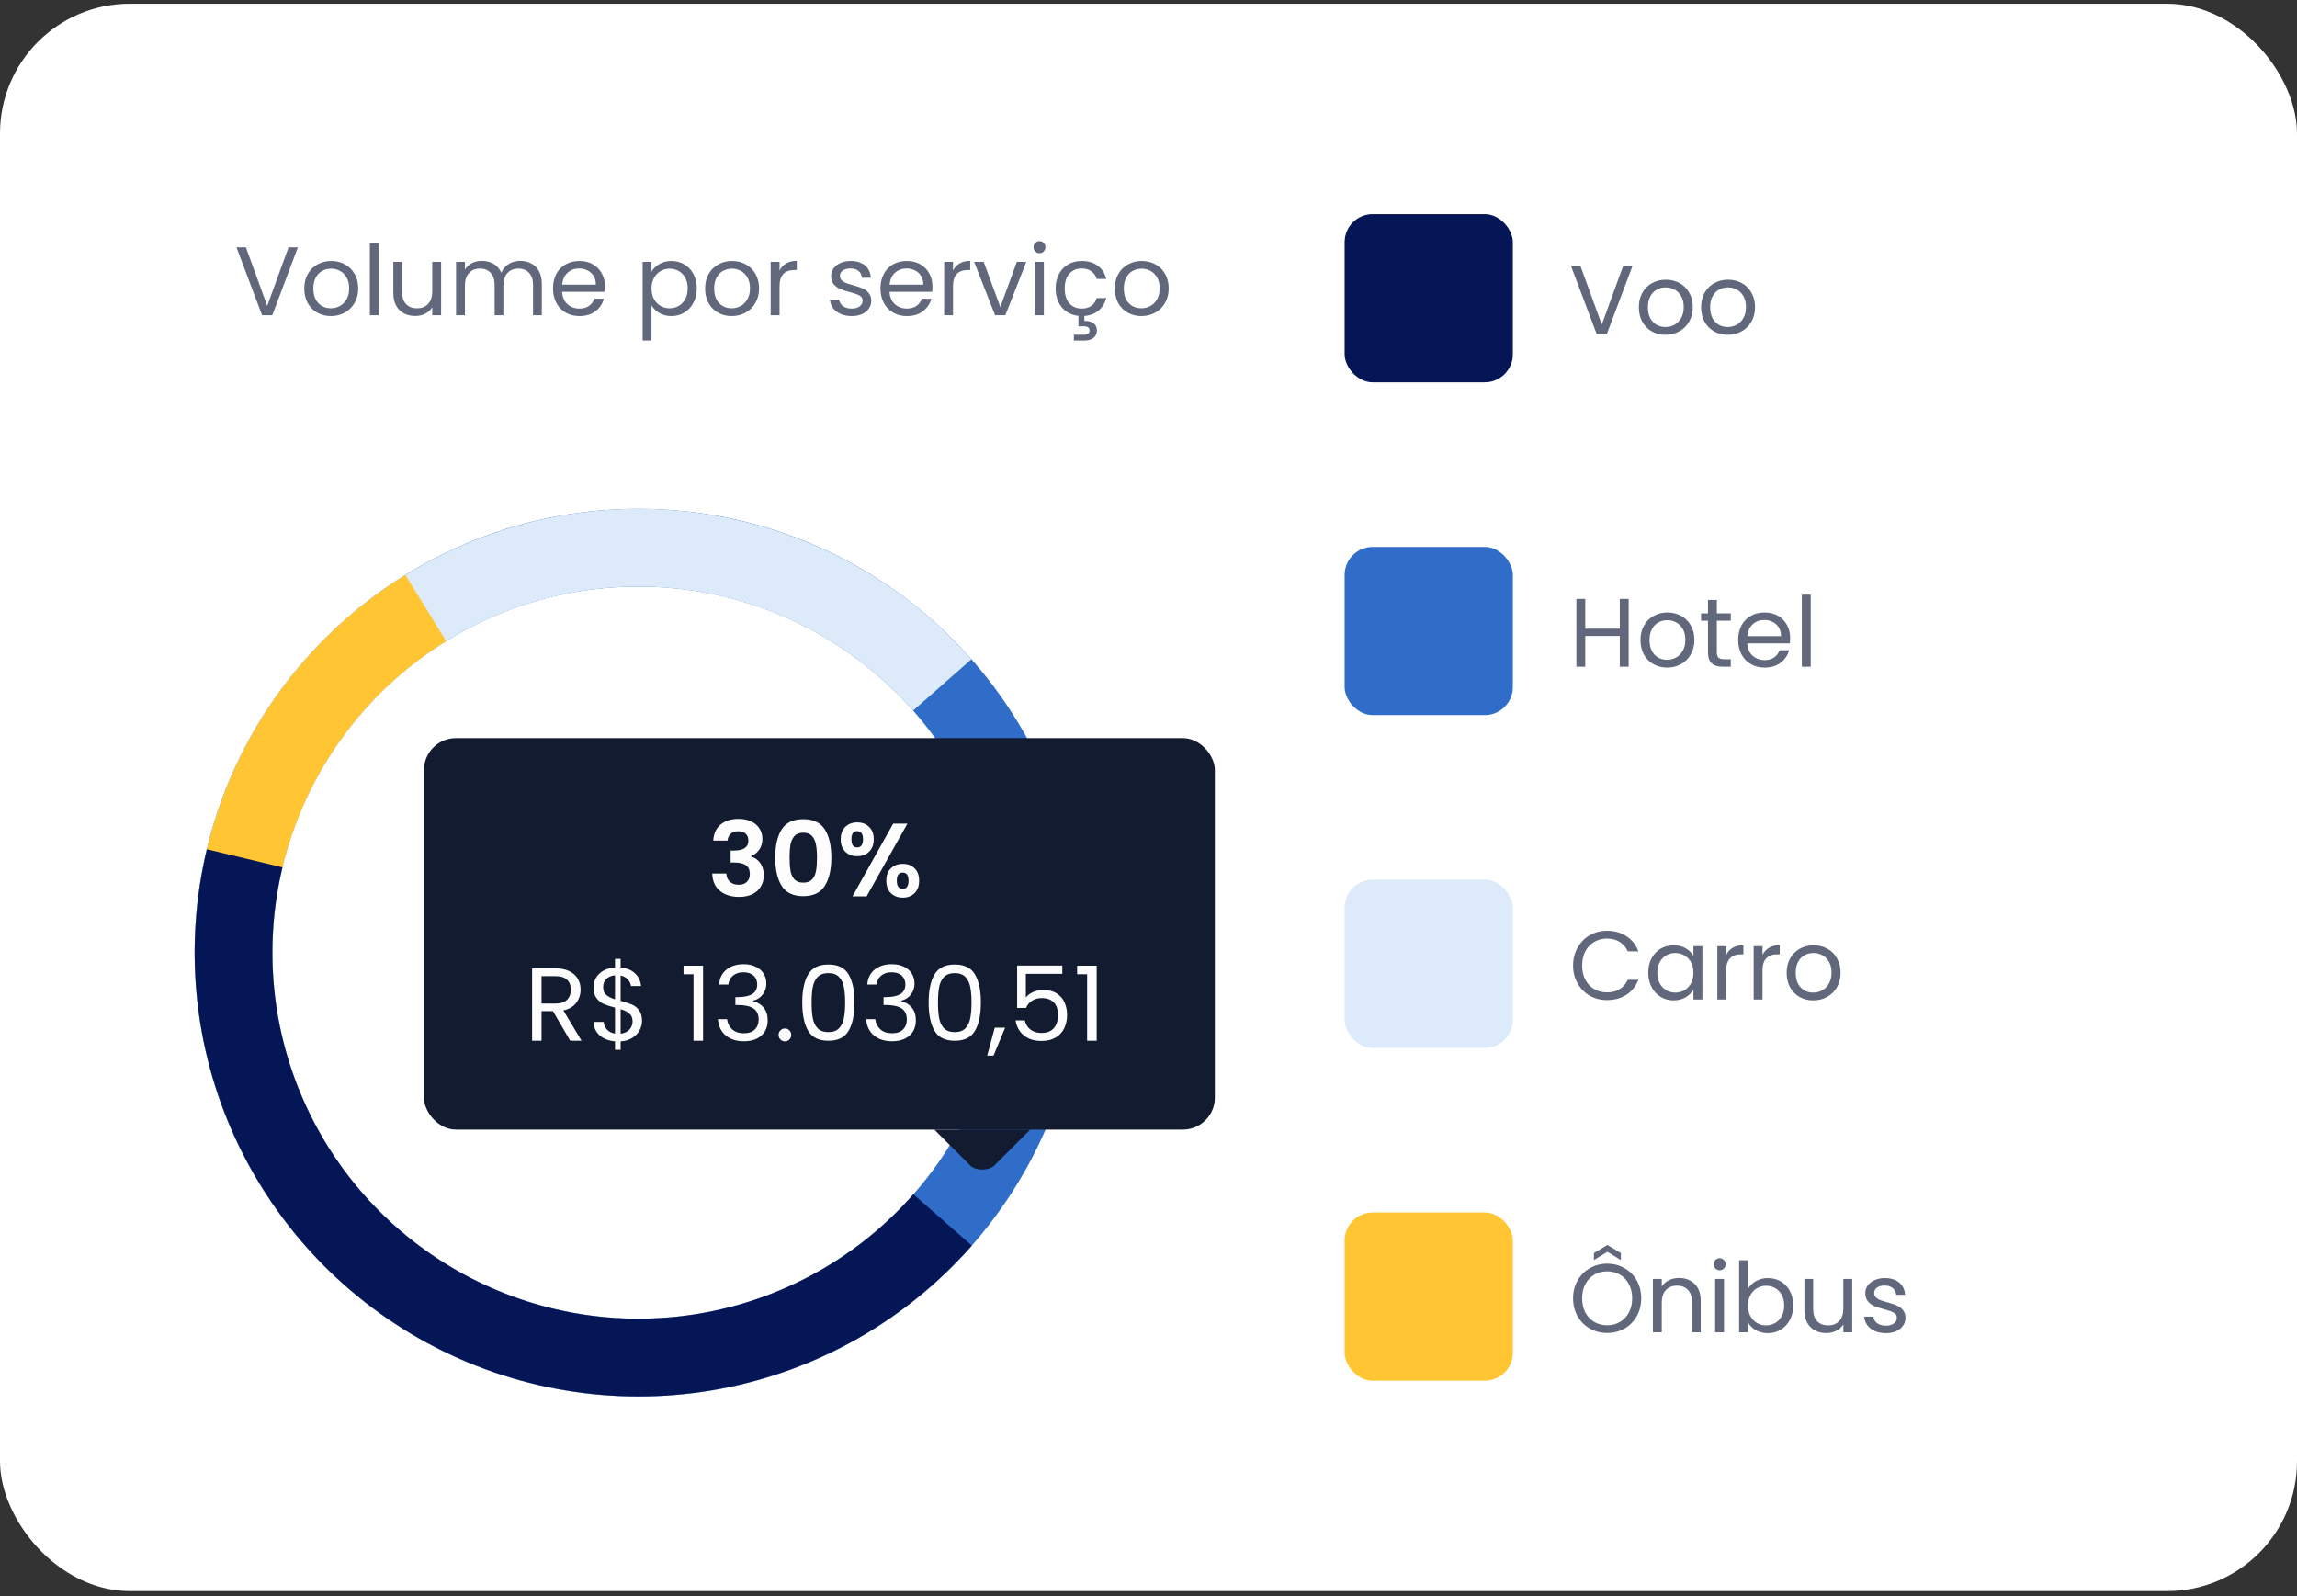
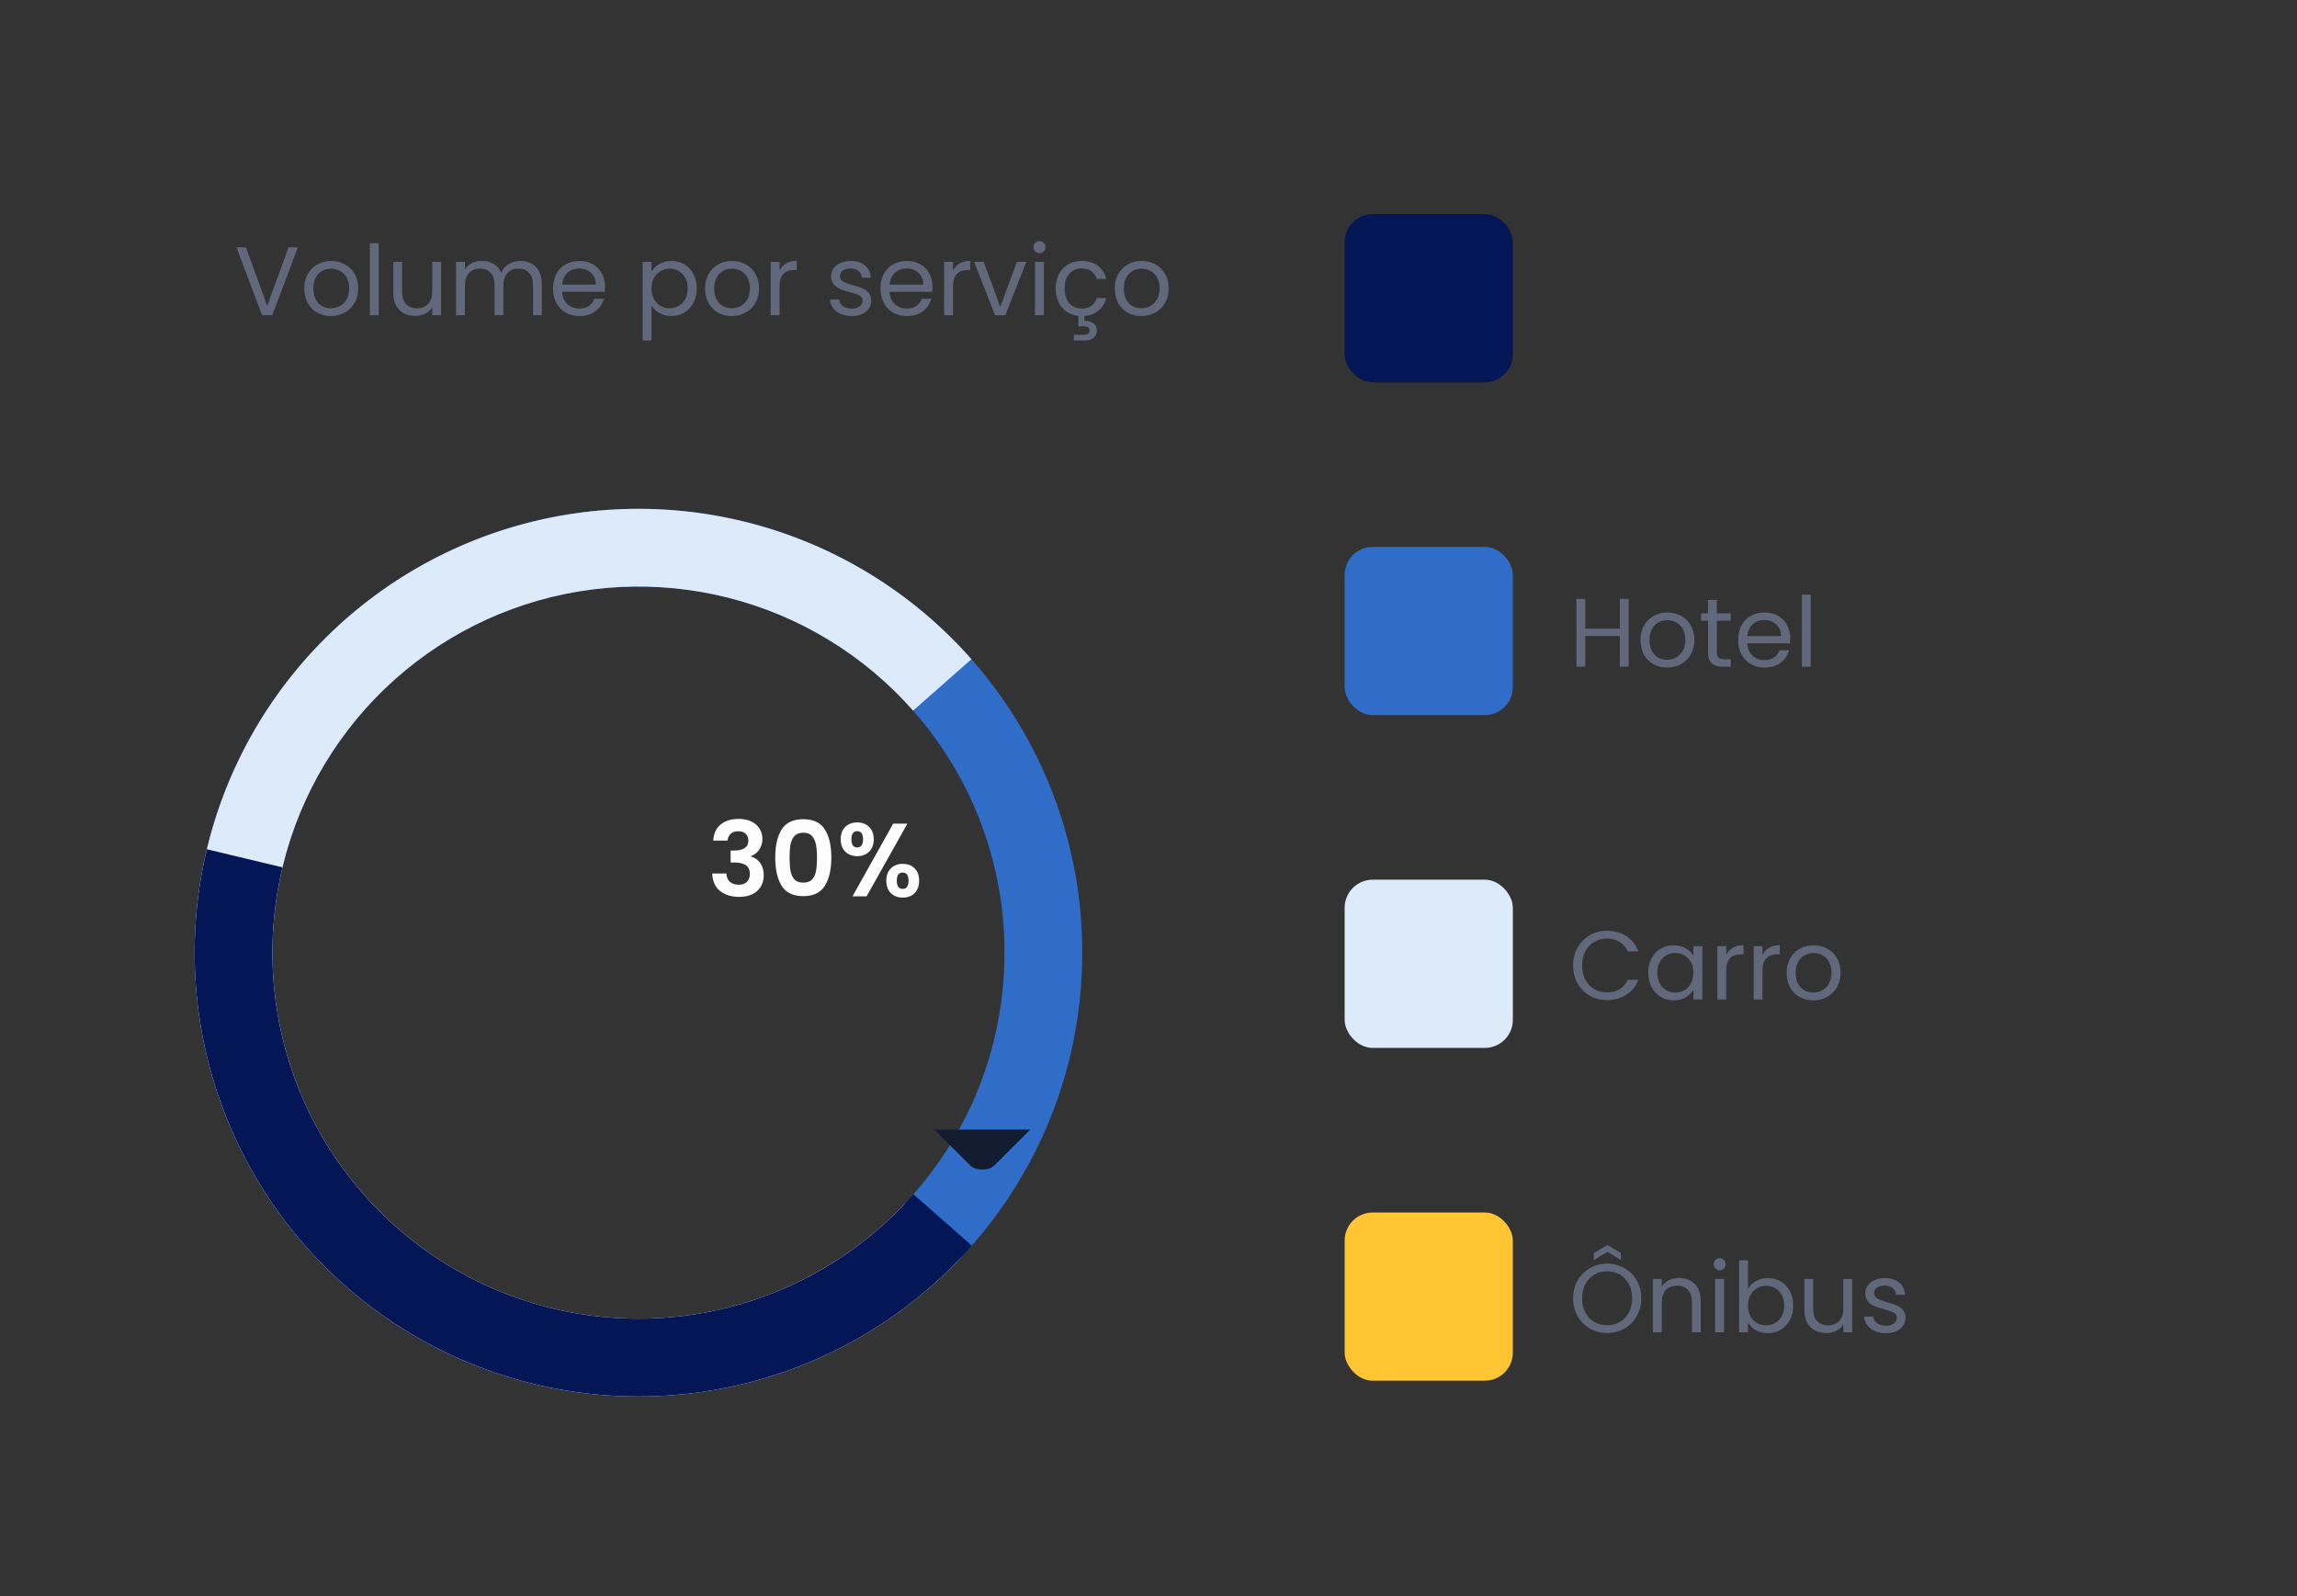
<svg xmlns="http://www.w3.org/2000/svg" width="354" height="246" viewBox="0 0 354 246" fill="none">
  <rect x="0" y="0" width="354" height="246" fill="#333333" stroke="none" />
-   <rect y="0.574" width="354" height="244.631" rx="20" fill="white" />
  <path d="M45.909 38.119L41.964 48.574H40.389L36.444 38.119H37.899L41.184 47.134L44.469 38.119H45.909ZM50.99 48.709C50.221 48.709 49.52 48.534 48.891 48.184C48.27 47.834 47.781 47.339 47.42 46.699C47.071 46.049 46.895 45.299 46.895 44.449C46.895 43.609 47.075 42.869 47.435 42.229C47.806 41.579 48.306 41.084 48.935 40.744C49.566 40.394 50.27 40.219 51.05 40.219C51.831 40.219 52.535 40.394 53.166 40.744C53.795 41.084 54.291 41.574 54.651 42.214C55.02 42.854 55.206 43.599 55.206 44.449C55.206 45.299 55.016 46.049 54.636 46.699C54.266 47.339 53.761 47.834 53.12 48.184C52.48 48.534 51.77 48.709 50.99 48.709ZM50.99 47.509C51.48 47.509 51.941 47.394 52.37 47.164C52.8 46.934 53.145 46.589 53.406 46.129C53.675 45.669 53.81 45.109 53.81 44.449C53.81 43.789 53.681 43.229 53.42 42.769C53.16 42.309 52.821 41.969 52.401 41.749C51.98 41.519 51.526 41.404 51.035 41.404C50.535 41.404 50.075 41.519 49.656 41.749C49.245 41.969 48.916 42.309 48.666 42.769C48.416 43.229 48.291 43.789 48.291 44.449C48.291 45.119 48.41 45.684 48.651 46.144C48.901 46.604 49.23 46.949 49.641 47.179C50.05 47.399 50.501 47.509 50.99 47.509ZM58.365 37.474V48.574H57V37.474H58.365ZM67.982 40.354V48.574H66.617V47.359C66.357 47.779 65.992 48.109 65.522 48.349C65.062 48.579 64.552 48.694 63.992 48.694C63.352 48.694 62.777 48.564 62.267 48.304C61.757 48.034 61.352 47.634 61.052 47.104C60.762 46.574 60.617 45.929 60.617 45.169V40.354H61.967V44.989C61.967 45.799 62.172 46.424 62.582 46.864C62.992 47.294 63.552 47.509 64.262 47.509C64.992 47.509 65.567 47.284 65.987 46.834C66.407 46.384 66.617 45.729 66.617 44.869V40.354H67.982ZM80.171 40.204C80.811 40.204 81.381 40.339 81.881 40.609C82.381 40.869 82.776 41.264 83.066 41.794C83.356 42.324 83.501 42.969 83.501 43.729V48.574H82.151V43.924C82.151 43.104 81.946 42.479 81.536 42.049C81.136 41.609 80.591 41.389 79.901 41.389C79.191 41.389 78.626 41.619 78.206 42.079C77.786 42.529 77.576 43.184 77.576 44.044V48.574H76.226V43.924C76.226 43.104 76.021 42.479 75.611 42.049C75.211 41.609 74.666 41.389 73.976 41.389C73.266 41.389 72.701 41.619 72.281 42.079C71.861 42.529 71.651 43.184 71.651 44.044V48.574H70.286V40.354H71.651V41.539C71.921 41.109 72.281 40.779 72.731 40.549C73.191 40.319 73.696 40.204 74.246 40.204C74.936 40.204 75.546 40.359 76.076 40.669C76.606 40.979 77.001 41.434 77.261 42.034C77.491 41.454 77.871 41.004 78.401 40.684C78.931 40.364 79.521 40.204 80.171 40.204ZM93.24 44.149C93.24 44.409 93.225 44.684 93.195 44.974H86.625C86.675 45.784 86.95 46.419 87.45 46.879C87.96 47.329 88.575 47.554 89.295 47.554C89.885 47.554 90.375 47.419 90.765 47.149C91.165 46.869 91.445 46.499 91.605 46.039H93.075C92.855 46.829 92.415 47.474 91.755 47.974C91.095 48.464 90.275 48.709 89.295 48.709C88.515 48.709 87.815 48.534 87.195 48.184C86.585 47.834 86.105 47.339 85.755 46.699C85.405 46.049 85.23 45.299 85.23 44.449C85.23 43.599 85.4 42.854 85.74 42.214C86.08 41.574 86.555 41.084 87.165 40.744C87.785 40.394 88.495 40.219 89.295 40.219C90.075 40.219 90.765 40.389 91.365 40.729C91.965 41.069 92.425 41.539 92.745 42.139C93.075 42.729 93.24 43.399 93.24 44.149ZM91.83 43.864C91.83 43.344 91.715 42.899 91.485 42.529C91.255 42.149 90.94 41.864 90.54 41.674C90.15 41.474 89.715 41.374 89.235 41.374C88.545 41.374 87.955 41.594 87.465 42.034C86.985 42.474 86.71 43.084 86.64 43.864H91.83ZM100.406 41.869C100.676 41.399 101.076 41.009 101.606 40.699C102.146 40.379 102.771 40.219 103.481 40.219C104.211 40.219 104.871 40.394 105.461 40.744C106.061 41.094 106.531 41.589 106.871 42.229C107.211 42.859 107.381 43.594 107.381 44.434C107.381 45.264 107.211 46.004 106.871 46.654C106.531 47.304 106.061 47.809 105.461 48.169C104.871 48.529 104.211 48.709 103.481 48.709C102.781 48.709 102.161 48.554 101.621 48.244C101.091 47.924 100.686 47.529 100.406 47.059V52.474H99.041V40.354H100.406V41.869ZM105.986 44.434C105.986 43.814 105.861 43.274 105.611 42.814C105.361 42.354 105.021 42.004 104.591 41.764C104.171 41.524 103.706 41.404 103.196 41.404C102.696 41.404 102.231 41.529 101.801 41.779C101.381 42.019 101.041 42.374 100.781 42.844C100.531 43.304 100.406 43.839 100.406 44.449C100.406 45.069 100.531 45.614 100.781 46.084C101.041 46.544 101.381 46.899 101.801 47.149C102.231 47.389 102.696 47.509 103.196 47.509C103.706 47.509 104.171 47.389 104.591 47.149C105.021 46.899 105.361 46.544 105.611 46.084C105.861 45.614 105.986 45.064 105.986 44.434ZM112.763 48.709C111.993 48.709 111.293 48.534 110.663 48.184C110.043 47.834 109.553 47.339 109.193 46.699C108.843 46.049 108.668 45.299 108.668 44.449C108.668 43.609 108.848 42.869 109.208 42.229C109.578 41.579 110.078 41.084 110.708 40.744C111.338 40.394 112.043 40.219 112.823 40.219C113.603 40.219 114.308 40.394 114.938 40.744C115.568 41.084 116.063 41.574 116.423 42.214C116.793 42.854 116.978 43.599 116.978 44.449C116.978 45.299 116.788 46.049 116.408 46.699C116.038 47.339 115.533 47.834 114.893 48.184C114.253 48.534 113.543 48.709 112.763 48.709ZM112.763 47.509C113.253 47.509 113.713 47.394 114.143 47.164C114.573 46.934 114.918 46.589 115.178 46.129C115.448 45.669 115.583 45.109 115.583 44.449C115.583 43.789 115.453 43.229 115.193 42.769C114.933 42.309 114.593 41.969 114.173 41.749C113.753 41.519 113.298 41.404 112.808 41.404C112.308 41.404 111.848 41.519 111.428 41.749C111.018 41.969 110.688 42.309 110.438 42.769C110.188 43.229 110.063 43.789 110.063 44.449C110.063 45.119 110.183 45.684 110.423 46.144C110.673 46.604 111.003 46.949 111.413 47.179C111.823 47.399 112.273 47.509 112.763 47.509ZM120.138 41.689C120.378 41.219 120.718 40.854 121.158 40.594C121.608 40.334 122.153 40.204 122.793 40.204V41.614H122.433C120.903 41.614 120.138 42.444 120.138 44.104V48.574H118.773V40.354H120.138V41.689ZM131.277 48.709C130.647 48.709 130.082 48.604 129.582 48.394C129.082 48.174 128.687 47.874 128.397 47.494C128.107 47.104 127.947 46.659 127.917 46.159H129.327C129.367 46.569 129.557 46.904 129.897 47.164C130.247 47.424 130.702 47.554 131.262 47.554C131.782 47.554 132.192 47.439 132.492 47.209C132.792 46.979 132.942 46.689 132.942 46.339C132.942 45.979 132.782 45.714 132.462 45.544C132.142 45.364 131.647 45.189 130.977 45.019C130.367 44.859 129.867 44.699 129.477 44.539C129.097 44.369 128.767 44.124 128.487 43.804C128.217 43.474 128.082 43.044 128.082 42.514C128.082 42.094 128.207 41.709 128.457 41.359C128.707 41.009 129.062 40.734 129.522 40.534C129.982 40.324 130.507 40.219 131.097 40.219C132.007 40.219 132.742 40.449 133.302 40.909C133.862 41.369 134.162 41.999 134.202 42.799H132.837C132.807 42.369 132.632 42.024 132.312 41.764C132.002 41.504 131.582 41.374 131.052 41.374C130.562 41.374 130.172 41.479 129.882 41.689C129.592 41.899 129.447 42.174 129.447 42.514C129.447 42.784 129.532 43.009 129.702 43.189C129.882 43.359 130.102 43.499 130.362 43.609C130.632 43.709 131.002 43.824 131.472 43.954C132.062 44.114 132.542 44.274 132.912 44.434C133.282 44.584 133.597 44.814 133.857 45.124C134.127 45.434 134.267 45.839 134.277 46.339C134.277 46.789 134.152 47.194 133.902 47.554C133.652 47.914 133.297 48.199 132.837 48.409C132.387 48.609 131.867 48.709 131.277 48.709ZM143.704 44.149C143.704 44.409 143.689 44.684 143.659 44.974H137.089C137.139 45.784 137.414 46.419 137.914 46.879C138.424 47.329 139.039 47.554 139.759 47.554C140.349 47.554 140.839 47.419 141.229 47.149C141.629 46.869 141.909 46.499 142.069 46.039H143.539C143.319 46.829 142.879 47.474 142.219 47.974C141.559 48.464 140.739 48.709 139.759 48.709C138.979 48.709 138.279 48.534 137.659 48.184C137.049 47.834 136.569 47.339 136.219 46.699C135.869 46.049 135.694 45.299 135.694 44.449C135.694 43.599 135.864 42.854 136.204 42.214C136.544 41.574 137.019 41.084 137.629 40.744C138.249 40.394 138.959 40.219 139.759 40.219C140.539 40.219 141.229 40.389 141.829 40.729C142.429 41.069 142.889 41.539 143.209 42.139C143.539 42.729 143.704 43.399 143.704 44.149ZM142.294 43.864C142.294 43.344 142.179 42.899 141.949 42.529C141.719 42.149 141.404 41.864 141.004 41.674C140.614 41.474 140.179 41.374 139.699 41.374C139.009 41.374 138.419 41.594 137.929 42.034C137.449 42.474 137.174 43.084 137.104 43.864H142.294ZM146.871 41.689C147.111 41.219 147.451 40.854 147.891 40.594C148.341 40.334 148.886 40.204 149.526 40.204V41.614H149.166C147.636 41.614 146.871 42.444 146.871 44.104V48.574H145.506V40.354H146.871V41.689ZM154.162 47.314L156.712 40.354H158.167L154.942 48.574H153.352L150.127 40.354H151.597L154.162 47.314ZM160.215 39.019C159.955 39.019 159.735 38.929 159.555 38.749C159.375 38.569 159.285 38.349 159.285 38.089C159.285 37.829 159.375 37.609 159.555 37.429C159.735 37.249 159.955 37.159 160.215 37.159C160.465 37.159 160.675 37.249 160.845 37.429C161.025 37.609 161.115 37.829 161.115 38.089C161.115 38.349 161.025 38.569 160.845 38.749C160.675 38.929 160.465 39.019 160.215 39.019ZM160.875 40.354V48.574H159.51V40.354H160.875ZM166.696 47.554C167.296 47.554 167.796 47.414 168.196 47.134C168.596 46.854 168.871 46.454 169.021 45.934H170.491C170.291 46.714 169.896 47.354 169.306 47.854C168.726 48.344 167.996 48.624 167.116 48.694V49.444C167.706 49.434 168.176 49.559 168.526 49.819C168.876 50.079 169.051 50.449 169.051 50.929C169.051 51.399 168.881 51.774 168.541 52.054C168.201 52.334 167.761 52.474 167.221 52.474H165.496V51.589H166.951C167.281 51.589 167.521 51.539 167.671 51.439C167.831 51.339 167.911 51.169 167.911 50.929C167.911 50.699 167.831 50.534 167.671 50.434C167.521 50.334 167.281 50.284 166.951 50.284H166.201V48.679C165.511 48.609 164.901 48.394 164.371 48.034C163.841 47.664 163.426 47.174 163.126 46.564C162.836 45.944 162.691 45.239 162.691 44.449C162.691 43.599 162.861 42.859 163.201 42.229C163.541 41.589 164.011 41.094 164.611 40.744C165.221 40.394 165.916 40.219 166.696 40.219C167.706 40.219 168.536 40.464 169.186 40.954C169.846 41.444 170.281 42.124 170.491 42.994H169.021C168.881 42.494 168.606 42.099 168.196 41.809C167.796 41.519 167.296 41.374 166.696 41.374C165.916 41.374 165.286 41.644 164.806 42.184C164.326 42.714 164.086 43.469 164.086 44.449C164.086 45.439 164.326 46.204 164.806 46.744C165.286 47.284 165.916 47.554 166.696 47.554ZM175.898 48.709C175.128 48.709 174.428 48.534 173.798 48.184C173.178 47.834 172.688 47.339 172.328 46.699C171.978 46.049 171.803 45.299 171.803 44.449C171.803 43.609 171.983 42.869 172.343 42.229C172.713 41.579 173.213 41.084 173.843 40.744C174.473 40.394 175.178 40.219 175.958 40.219C176.738 40.219 177.443 40.394 178.073 40.744C178.703 41.084 179.198 41.574 179.558 42.214C179.928 42.854 180.113 43.599 180.113 44.449C180.113 45.299 179.923 46.049 179.543 46.699C179.173 47.339 178.668 47.834 178.028 48.184C177.388 48.534 176.678 48.709 175.898 48.709ZM175.898 47.509C176.388 47.509 176.848 47.394 177.278 47.164C177.708 46.934 178.053 46.589 178.313 46.129C178.583 45.669 178.718 45.109 178.718 44.449C178.718 43.789 178.588 43.229 178.328 42.769C178.068 42.309 177.728 41.969 177.308 41.749C176.888 41.519 176.433 41.404 175.943 41.404C175.443 41.404 174.983 41.519 174.563 41.749C174.153 41.969 173.823 42.309 173.573 42.769C173.323 43.229 173.198 43.789 173.198 44.449C173.198 45.119 173.318 45.684 173.558 46.144C173.808 46.604 174.138 46.949 174.548 47.179C174.958 47.399 175.408 47.509 175.898 47.509Z" fill="#61687C" />
  <path d="M166.792 146.809C166.792 184.583 136.17 215.205 98.396 215.205C60.622 215.205 30 184.583 30 146.809C30 109.035 60.622 78.413 98.396 78.413C136.17 78.413 166.792 109.035 166.792 146.809ZM41.982 146.809C41.982 177.966 67.239 203.223 98.396 203.223C129.553 203.223 154.81 177.966 154.81 146.809C154.81 115.652 129.553 90.395 98.396 90.395C67.239 90.395 41.982 115.652 41.982 146.809Z" fill="#2F6DC8" />
  <path d="M148.155 193.735C138.69 203.772 126.41 210.712 112.928 213.643C99.446 216.575 85.393 215.36 72.614 210.16C59.835 204.959 48.928 196.015 41.324 184.503C33.721 172.991 29.777 159.448 30.01 145.653C30.243 131.859 34.642 118.457 42.631 107.208C50.619 95.959 61.822 87.389 74.769 82.623C87.717 77.857 101.803 77.119 115.178 80.504C128.553 83.889 140.591 91.24 149.712 101.591L140.723 109.513C133.199 100.975 123.27 94.912 112.238 92.119C101.206 89.327 89.588 89.937 78.909 93.868C68.229 97.799 58.989 104.867 52.4 114.146C45.811 123.424 42.182 134.478 41.99 145.856C41.798 157.234 45.051 168.404 51.322 177.9C57.594 187.395 66.591 194.772 77.131 199.062C87.671 203.351 99.262 204.353 110.382 201.935C121.502 199.517 131.631 193.793 139.438 185.514L148.155 193.735Z" fill="#DDEAFA" />
-   <path d="M31.839 131.056C36.017 113.404 47.036 98.135 62.472 88.607L68.765 98.803C56.033 106.662 46.945 119.256 43.499 133.816L31.839 131.056Z" fill="#FFC532" />
  <path d="M149.77 191.961C139.685 203.435 126.049 211.204 111.036 214.027C96.022 216.85 80.496 214.566 66.931 207.538C53.367 200.51 42.546 189.143 36.194 175.25C29.841 161.357 28.323 145.737 31.881 130.88L43.533 133.671C40.599 145.925 41.851 158.808 47.091 170.268C52.33 181.727 61.256 191.102 72.444 196.899C83.632 202.696 96.438 204.58 108.821 202.251C121.205 199.923 132.452 193.515 140.77 184.051L149.77 191.961Z" fill="#051656" />
-   <rect x="65.338" y="113.751" width="121.89" height="60.329" rx="4.925" fill="#121B30" />
-   <path d="M87.879 160.389L85.222 155.828H83.461V160.389H82.005V149.233H85.606C86.449 149.233 87.159 149.377 87.735 149.665C88.322 149.953 88.759 150.343 89.047 150.834C89.335 151.325 89.48 151.885 89.48 152.514C89.48 153.283 89.255 153.96 88.807 154.547C88.37 155.134 87.708 155.523 86.823 155.715L89.624 160.389H87.879ZM83.461 154.659H85.606C86.396 154.659 86.988 154.467 87.383 154.083C87.778 153.688 87.975 153.165 87.975 152.514C87.975 151.853 87.778 151.341 87.383 150.978C86.999 150.615 86.406 150.434 85.606 150.434H83.461V154.659ZM98.945 157.332C98.945 157.844 98.817 158.335 98.561 158.805C98.305 159.263 97.926 159.648 97.425 159.957C96.934 160.266 96.342 160.443 95.648 160.485V161.782H94.784V160.485C93.813 160.4 93.023 160.09 92.415 159.557C91.807 159.013 91.497 158.324 91.487 157.492H93.039C93.082 157.94 93.247 158.33 93.535 158.661C93.834 158.991 94.25 159.199 94.784 159.285V155.283C94.069 155.102 93.493 154.915 93.055 154.723C92.618 154.531 92.244 154.232 91.935 153.827C91.625 153.421 91.471 152.877 91.471 152.194C91.471 151.33 91.769 150.615 92.367 150.049C92.975 149.484 93.781 149.169 94.784 149.105V147.777H95.648V149.105C96.555 149.18 97.286 149.473 97.841 149.985C98.396 150.487 98.716 151.143 98.801 151.954H97.249C97.195 151.581 97.03 151.245 96.752 150.946C96.475 150.636 96.107 150.434 95.648 150.338V154.243C96.352 154.424 96.923 154.611 97.361 154.803C97.809 154.985 98.182 155.278 98.481 155.683C98.791 156.089 98.945 156.638 98.945 157.332ZM92.959 152.114C92.959 152.637 93.114 153.037 93.423 153.315C93.733 153.592 94.186 153.821 94.784 154.003V150.306C94.229 150.359 93.786 150.54 93.455 150.85C93.125 151.149 92.959 151.57 92.959 152.114ZM95.648 159.301C96.224 159.237 96.672 159.029 96.993 158.677C97.323 158.324 97.489 157.903 97.489 157.412C97.489 156.889 97.329 156.489 97.009 156.212C96.689 155.924 96.235 155.694 95.648 155.523V159.301ZM105.342 150.146V148.817H108.351V160.389H106.879V150.146H105.342ZM110.821 151.73C110.896 150.748 111.275 149.98 111.958 149.425C112.641 148.87 113.526 148.593 114.615 148.593C115.34 148.593 115.964 148.726 116.487 148.993C117.021 149.249 117.421 149.601 117.688 150.049C117.965 150.498 118.104 151.004 118.104 151.57C118.104 152.232 117.912 152.802 117.528 153.283C117.154 153.763 116.663 154.072 116.055 154.211V154.291C116.749 154.462 117.298 154.798 117.704 155.299C118.109 155.801 118.312 156.457 118.312 157.268C118.312 157.876 118.173 158.426 117.896 158.917C117.618 159.397 117.202 159.776 116.647 160.053C116.093 160.33 115.426 160.469 114.647 160.469C113.516 160.469 112.587 160.176 111.862 159.589C111.136 158.991 110.731 158.148 110.645 157.06H112.054C112.128 157.7 112.39 158.223 112.838 158.629C113.286 159.034 113.884 159.237 114.631 159.237C115.378 159.237 115.943 159.045 116.327 158.661C116.722 158.266 116.919 157.759 116.919 157.14C116.919 156.34 116.653 155.764 116.119 155.411C115.586 155.059 114.78 154.883 113.702 154.883H113.334V153.667H113.718C114.7 153.656 115.442 153.496 115.943 153.187C116.445 152.866 116.695 152.376 116.695 151.714C116.695 151.149 116.509 150.695 116.135 150.354C115.772 150.012 115.25 149.841 114.567 149.841C113.905 149.841 113.372 150.012 112.966 150.354C112.561 150.695 112.321 151.154 112.246 151.73H110.821ZM120.983 160.485C120.705 160.485 120.471 160.389 120.279 160.197C120.086 160.005 119.99 159.77 119.99 159.493C119.99 159.215 120.086 158.981 120.279 158.789C120.471 158.597 120.705 158.5 120.983 158.5C121.25 158.5 121.474 158.597 121.655 158.789C121.847 158.981 121.943 159.215 121.943 159.493C121.943 159.77 121.847 160.005 121.655 160.197C121.474 160.389 121.25 160.485 120.983 160.485ZM123.639 154.483C123.639 152.648 123.938 151.218 124.535 150.194C125.133 149.158 126.179 148.641 127.673 148.641C129.156 148.641 130.196 149.158 130.794 150.194C131.391 151.218 131.69 152.648 131.69 154.483C131.69 156.35 131.391 157.802 130.794 158.837C130.196 159.872 129.156 160.389 127.673 160.389C126.179 160.389 125.133 159.872 124.535 158.837C123.938 157.802 123.639 156.35 123.639 154.483ZM130.249 154.483C130.249 153.555 130.185 152.77 130.057 152.13C129.94 151.479 129.689 150.956 129.305 150.562C128.932 150.167 128.387 149.969 127.673 149.969C126.947 149.969 126.392 150.167 126.008 150.562C125.634 150.956 125.384 151.479 125.256 152.13C125.138 152.77 125.08 153.555 125.08 154.483C125.08 155.443 125.138 156.249 125.256 156.9C125.384 157.551 125.634 158.074 126.008 158.468C126.392 158.863 126.947 159.061 127.673 159.061C128.387 159.061 128.932 158.863 129.305 158.468C129.689 158.074 129.94 157.551 130.057 156.9C130.185 156.249 130.249 155.443 130.249 154.483ZM133.658 151.73C133.732 150.748 134.111 149.98 134.794 149.425C135.477 148.87 136.363 148.593 137.451 148.593C138.177 148.593 138.801 148.726 139.324 148.993C139.857 149.249 140.257 149.601 140.524 150.049C140.801 150.498 140.94 151.004 140.94 151.57C140.94 152.232 140.748 152.802 140.364 153.283C139.99 153.763 139.5 154.072 138.891 154.211V154.291C139.585 154.462 140.135 154.798 140.54 155.299C140.946 155.801 141.148 156.457 141.148 157.268C141.148 157.876 141.01 158.426 140.732 158.917C140.455 159.397 140.039 159.776 139.484 160.053C138.929 160.33 138.262 160.469 137.483 160.469C136.352 160.469 135.424 160.176 134.698 159.589C133.972 158.991 133.567 158.148 133.482 157.06H134.89C134.965 157.7 135.226 158.223 135.674 158.629C136.122 159.034 136.72 159.237 137.467 159.237C138.214 159.237 138.779 159.045 139.164 158.661C139.558 158.266 139.756 157.759 139.756 157.14C139.756 156.34 139.489 155.764 138.955 155.411C138.422 155.059 137.616 154.883 136.539 154.883H136.17V153.667H136.555C137.536 153.656 138.278 153.496 138.779 153.187C139.281 152.866 139.532 152.376 139.532 151.714C139.532 151.149 139.345 150.695 138.971 150.354C138.609 150.012 138.086 149.841 137.403 149.841C136.741 149.841 136.208 150.012 135.802 150.354C135.397 150.695 135.157 151.154 135.082 151.73H133.658ZM143.115 154.483C143.115 152.648 143.414 151.218 144.011 150.194C144.609 149.158 145.654 148.641 147.148 148.641C148.631 148.641 149.672 149.158 150.269 150.194C150.867 151.218 151.166 152.648 151.166 154.483C151.166 156.35 150.867 157.802 150.269 158.837C149.672 159.872 148.631 160.389 147.148 160.389C145.654 160.389 144.609 159.872 144.011 158.837C143.414 157.802 143.115 156.35 143.115 154.483ZM149.725 154.483C149.725 153.555 149.661 152.77 149.533 152.13C149.416 151.479 149.165 150.956 148.781 150.562C148.407 150.167 147.863 149.969 147.148 149.969C146.423 149.969 145.868 150.167 145.484 150.562C145.11 150.956 144.859 151.479 144.731 152.13C144.614 152.77 144.555 153.555 144.555 154.483C144.555 155.443 144.614 156.249 144.731 156.9C144.859 157.551 145.11 158.074 145.484 158.468C145.868 158.863 146.423 159.061 147.148 159.061C147.863 159.061 148.407 158.863 148.781 158.468C149.165 158.074 149.416 157.551 149.533 156.9C149.661 156.249 149.725 155.443 149.725 154.483ZM154.91 158.372L153.117 162.678H152.141L153.309 158.372H154.91ZM163.717 150.081H158.099V153.731C158.344 153.389 158.707 153.112 159.187 152.898C159.667 152.674 160.185 152.562 160.74 152.562C161.625 152.562 162.346 152.749 162.901 153.123C163.455 153.485 163.85 153.96 164.085 154.547C164.33 155.123 164.453 155.737 164.453 156.388C164.453 157.156 164.309 157.844 164.021 158.452C163.733 159.061 163.29 159.541 162.693 159.893C162.106 160.245 161.375 160.421 160.5 160.421C159.379 160.421 158.472 160.133 157.779 159.557C157.085 158.981 156.664 158.212 156.514 157.252H157.939C158.078 157.86 158.371 158.335 158.819 158.677C159.267 159.018 159.833 159.189 160.516 159.189C161.359 159.189 161.994 158.938 162.42 158.436C162.847 157.924 163.061 157.252 163.061 156.42C163.061 155.587 162.847 154.947 162.42 154.499C161.994 154.04 161.364 153.811 160.532 153.811C159.966 153.811 159.47 153.95 159.043 154.227C158.627 154.494 158.323 154.862 158.131 155.331H156.754V148.801H163.717V150.081ZM166.005 150.146V148.817H169.014V160.389H167.541V150.146H166.005Z" fill="#FDFDFD" />
  <path d="M109.926 129.543C109.98 128.476 110.353 127.654 111.047 127.078C111.751 126.491 112.674 126.198 113.816 126.198C114.595 126.198 115.261 126.337 115.816 126.614C116.371 126.881 116.787 127.249 117.065 127.718C117.353 128.177 117.497 128.7 117.497 129.287C117.497 129.959 117.321 130.53 116.969 131C116.627 131.458 116.216 131.768 115.736 131.928V131.992C116.355 132.184 116.835 132.526 117.177 133.016C117.529 133.507 117.705 134.137 117.705 134.905C117.705 135.545 117.556 136.116 117.257 136.618C116.969 137.119 116.537 137.514 115.96 137.802C115.395 138.079 114.712 138.218 113.912 138.218C112.706 138.218 111.724 137.914 110.967 137.306C110.209 136.698 109.809 135.801 109.766 134.617H111.943C111.964 135.14 112.14 135.561 112.471 135.881C112.813 136.191 113.277 136.346 113.864 136.346C114.408 136.346 114.824 136.196 115.112 135.897C115.411 135.588 115.56 135.193 115.56 134.713C115.56 134.073 115.357 133.614 114.952 133.336C114.547 133.059 113.917 132.92 113.063 132.92H112.599V131.08H113.063C114.579 131.08 115.336 130.573 115.336 129.559C115.336 129.1 115.197 128.743 114.92 128.487C114.653 128.231 114.264 128.103 113.752 128.103C113.25 128.103 112.861 128.241 112.583 128.519C112.316 128.786 112.162 129.127 112.119 129.543H109.926ZM119.476 132.152C119.476 130.306 119.807 128.86 120.468 127.815C121.14 126.769 122.25 126.246 123.797 126.246C125.345 126.246 126.449 126.769 127.11 127.815C127.783 128.86 128.119 130.306 128.119 132.152C128.119 134.009 127.783 135.465 127.11 136.522C126.449 137.578 125.345 138.106 123.797 138.106C122.25 138.106 121.14 137.578 120.468 136.522C119.807 135.465 119.476 134.009 119.476 132.152ZM125.91 132.152C125.91 131.362 125.857 130.701 125.75 130.167C125.654 129.623 125.451 129.18 125.142 128.839C124.843 128.497 124.395 128.327 123.797 128.327C123.2 128.327 122.746 128.497 122.437 128.839C122.138 129.18 121.935 129.623 121.829 130.167C121.733 130.701 121.685 131.362 121.685 132.152C121.685 132.963 121.733 133.646 121.829 134.201C121.925 134.745 122.127 135.188 122.437 135.529C122.746 135.86 123.2 136.025 123.797 136.025C124.395 136.025 124.848 135.86 125.158 135.529C125.467 135.188 125.67 134.745 125.766 134.201C125.862 133.646 125.91 132.963 125.91 132.152ZM129.567 129.335C129.567 128.524 129.802 127.889 130.271 127.43C130.752 126.972 131.365 126.742 132.112 126.742C132.859 126.742 133.467 126.972 133.937 127.43C134.417 127.889 134.657 128.524 134.657 129.335C134.657 130.157 134.417 130.797 133.937 131.256C133.467 131.715 132.859 131.944 132.112 131.944C131.365 131.944 130.752 131.715 130.271 131.256C129.802 130.797 129.567 130.157 129.567 129.335ZM139.843 126.934L133.553 138.138H131.376L137.65 126.934H139.843ZM132.096 128.087C131.509 128.087 131.216 128.503 131.216 129.335C131.216 130.178 131.509 130.599 132.096 130.599C132.384 130.599 132.608 130.498 132.768 130.295C132.928 130.082 133.008 129.762 133.008 129.335C133.008 128.503 132.704 128.087 132.096 128.087ZM136.594 135.721C136.594 134.9 136.828 134.265 137.298 133.817C137.778 133.358 138.392 133.128 139.139 133.128C139.885 133.128 140.488 133.358 140.947 133.817C141.417 134.265 141.651 134.9 141.651 135.721C141.651 136.543 141.417 137.183 140.947 137.642C140.488 138.101 139.885 138.33 139.139 138.33C138.381 138.33 137.767 138.101 137.298 137.642C136.828 137.183 136.594 136.543 136.594 135.721ZM139.122 134.473C138.514 134.473 138.21 134.889 138.21 135.721C138.21 136.564 138.514 136.986 139.122 136.986C139.72 136.986 140.019 136.564 140.019 135.721C140.019 134.889 139.72 134.473 139.122 134.473Z" fill="#FDFDFD" />
  <path d="M153.228 179.62C152.407 180.441 150.355 180.441 149.534 179.62L143.994 174.08H158.768L153.228 179.62Z" fill="#121B30" />
  <rect x="207.228" y="32.999" width="25.922" height="25.922" rx="4.32" fill="#051656" />
-   <path d="M251.585 41.005L247.64 51.46H246.065L242.12 41.005H243.575L246.86 50.02L250.145 41.005H251.585ZM256.667 51.595C255.897 51.595 255.197 51.42 254.567 51.07C253.947 50.72 253.457 50.225 253.097 49.585C252.747 48.935 252.572 48.185 252.572 47.335C252.572 46.495 252.752 45.755 253.112 45.115C253.482 44.465 253.982 43.97 254.612 43.63C255.242 43.28 255.947 43.105 256.727 43.105C257.507 43.105 258.212 43.28 258.842 43.63C259.472 43.97 259.967 44.46 260.327 45.1C260.697 45.74 260.882 46.485 260.882 47.335C260.882 48.185 260.692 48.935 260.312 49.585C259.942 50.225 259.437 50.72 258.797 51.07C258.157 51.42 257.447 51.595 256.667 51.595ZM256.667 50.395C257.157 50.395 257.617 50.28 258.047 50.05C258.477 49.82 258.822 49.475 259.082 49.015C259.352 48.555 259.487 47.995 259.487 47.335C259.487 46.675 259.357 46.115 259.097 45.655C258.837 45.195 258.497 44.855 258.077 44.635C257.657 44.405 257.202 44.29 256.712 44.29C256.212 44.29 255.752 44.405 255.332 44.635C254.922 44.855 254.592 45.195 254.342 45.655C254.092 46.115 253.967 46.675 253.967 47.335C253.967 48.005 254.087 48.57 254.327 49.03C254.577 49.49 254.907 49.835 255.317 50.065C255.727 50.285 256.177 50.395 256.667 50.395ZM266.261 51.595C265.491 51.595 264.791 51.42 264.161 51.07C263.541 50.72 263.051 50.225 262.691 49.585C262.341 48.935 262.166 48.185 262.166 47.335C262.166 46.495 262.346 45.755 262.706 45.115C263.076 44.465 263.576 43.97 264.206 43.63C264.836 43.28 265.541 43.105 266.321 43.105C267.101 43.105 267.806 43.28 268.436 43.63C269.066 43.97 269.561 44.46 269.921 45.1C270.291 45.74 270.476 46.485 270.476 47.335C270.476 48.185 270.286 48.935 269.906 49.585C269.536 50.225 269.031 50.72 268.391 51.07C267.751 51.42 267.041 51.595 266.261 51.595ZM266.261 50.395C266.751 50.395 267.211 50.28 267.641 50.05C268.071 49.82 268.416 49.475 268.676 49.015C268.946 48.555 269.081 47.995 269.081 47.335C269.081 46.675 268.951 46.115 268.691 45.655C268.431 45.195 268.091 44.855 267.671 44.635C267.251 44.405 266.796 44.29 266.306 44.29C265.806 44.29 265.346 44.405 264.926 44.635C264.516 44.855 264.186 45.195 263.936 45.655C263.686 46.115 263.561 46.675 263.561 47.335C263.561 48.005 263.681 48.57 263.921 49.03C264.171 49.49 264.501 49.835 264.911 50.065C265.321 50.285 265.771 50.395 266.261 50.395Z" fill="#61687C" />
  <rect x="207.228" y="84.285" width="25.922" height="25.922" rx="4.32" fill="#2F6DC8" />
  <path d="M251 92.291V102.746H249.635V98.006H244.31V102.746H242.945V92.291H244.31V96.881H249.635V92.291H251ZM256.916 102.881C256.146 102.881 255.446 102.706 254.816 102.356C254.196 102.006 253.706 101.511 253.346 100.871C252.996 100.221 252.821 99.471 252.821 98.621C252.821 97.781 253.001 97.041 253.361 96.401C253.731 95.751 254.231 95.256 254.861 94.916C255.491 94.566 256.196 94.391 256.976 94.391C257.756 94.391 258.461 94.566 259.091 94.916C259.721 95.256 260.216 95.746 260.576 96.386C260.946 97.026 261.131 97.771 261.131 98.621C261.131 99.471 260.941 100.221 260.561 100.871C260.191 101.511 259.686 102.006 259.046 102.356C258.406 102.706 257.696 102.881 256.916 102.881ZM256.916 101.681C257.406 101.681 257.866 101.566 258.296 101.336C258.726 101.106 259.071 100.761 259.331 100.301C259.601 99.841 259.736 99.281 259.736 98.621C259.736 97.961 259.606 97.401 259.346 96.941C259.086 96.481 258.746 96.141 258.326 95.921C257.906 95.691 257.451 95.576 256.961 95.576C256.461 95.576 256.001 95.691 255.581 95.921C255.171 96.141 254.841 96.481 254.591 96.941C254.341 97.401 254.216 97.961 254.216 98.621C254.216 99.291 254.336 99.856 254.576 100.316C254.826 100.776 255.156 101.121 255.566 101.351C255.976 101.571 256.426 101.681 256.916 101.681ZM264.591 95.651V100.496C264.591 100.896 264.676 101.181 264.846 101.351C265.016 101.511 265.311 101.591 265.731 101.591H266.736V102.746H265.506C264.746 102.746 264.176 102.571 263.796 102.221C263.416 101.871 263.226 101.296 263.226 100.496V95.651H262.161V94.526H263.226V92.456H264.591V94.526H266.736V95.651H264.591ZM275.889 98.321C275.889 98.581 275.874 98.856 275.844 99.146H269.274C269.324 99.956 269.599 100.591 270.099 101.051C270.609 101.501 271.224 101.726 271.944 101.726C272.534 101.726 273.024 101.591 273.414 101.321C273.814 101.041 274.094 100.671 274.254 100.211H275.724C275.504 101.001 275.064 101.646 274.404 102.146C273.744 102.636 272.924 102.881 271.944 102.881C271.164 102.881 270.464 102.706 269.844 102.356C269.234 102.006 268.754 101.511 268.404 100.871C268.054 100.221 267.879 99.471 267.879 98.621C267.879 97.771 268.049 97.026 268.389 96.386C268.729 95.746 269.204 95.256 269.814 94.916C270.434 94.566 271.144 94.391 271.944 94.391C272.724 94.391 273.414 94.561 274.014 94.901C274.614 95.241 275.074 95.711 275.394 96.311C275.724 96.901 275.889 97.571 275.889 98.321ZM274.479 98.036C274.479 97.516 274.364 97.071 274.134 96.701C273.904 96.321 273.589 96.036 273.189 95.846C272.799 95.646 272.364 95.546 271.884 95.546C271.194 95.546 270.604 95.766 270.114 96.206C269.634 96.646 269.359 97.256 269.289 98.036H274.479ZM279.056 91.646V102.746H277.691V91.646H279.056Z" fill="#61687C" />
  <rect x="207.228" y="135.572" width="25.922" height="25.922" rx="4.32" fill="#DDEAFA" />
  <path d="M242.435 148.798C242.435 147.778 242.665 146.863 243.125 146.053C243.585 145.233 244.21 144.593 245 144.133C245.8 143.673 246.685 143.443 247.655 143.443C248.795 143.443 249.79 143.718 250.64 144.268C251.49 144.818 252.11 145.598 252.5 146.608H250.865C250.575 145.978 250.155 145.493 249.605 145.153C249.065 144.813 248.415 144.643 247.655 144.643C246.925 144.643 246.27 144.813 245.69 145.153C245.11 145.493 244.655 145.978 244.325 146.608C243.995 147.228 243.83 147.958 243.83 148.798C243.83 149.628 243.995 150.358 244.325 150.988C244.655 151.608 245.11 152.088 245.69 152.428C246.27 152.768 246.925 152.938 247.655 152.938C248.415 152.938 249.065 152.773 249.605 152.443C250.155 152.103 250.575 151.618 250.865 150.988H252.5C252.11 151.988 251.49 152.763 250.64 153.313C249.79 153.853 248.795 154.123 247.655 154.123C246.685 154.123 245.8 153.898 245 153.448C244.21 152.988 243.585 152.353 243.125 151.543C242.665 150.733 242.435 149.818 242.435 148.798ZM254.022 149.893C254.022 149.053 254.192 148.318 254.532 147.688C254.872 147.048 255.337 146.553 255.927 146.203C256.527 145.853 257.192 145.678 257.922 145.678C258.642 145.678 259.267 145.833 259.797 146.143C260.327 146.453 260.722 146.843 260.982 147.313V145.813H262.362V154.033H260.982V152.503C260.712 152.983 260.307 153.383 259.767 153.703C259.237 154.013 258.617 154.168 257.907 154.168C257.177 154.168 256.517 153.988 255.927 153.628C255.337 153.268 254.872 152.763 254.532 152.113C254.192 151.463 254.022 150.723 254.022 149.893ZM260.982 149.908C260.982 149.288 260.857 148.748 260.607 148.288C260.357 147.828 260.017 147.478 259.587 147.238C259.167 146.988 258.702 146.863 258.192 146.863C257.682 146.863 257.217 146.983 256.797 147.223C256.377 147.463 256.042 147.813 255.792 148.273C255.542 148.733 255.417 149.273 255.417 149.893C255.417 150.523 255.542 151.073 255.792 151.543C256.042 152.003 256.377 152.358 256.797 152.608C257.217 152.848 257.682 152.968 258.192 152.968C258.702 152.968 259.167 152.848 259.587 152.608C260.017 152.358 260.357 152.003 260.607 151.543C260.857 151.073 260.982 150.528 260.982 149.908ZM266.034 147.148C266.274 146.678 266.614 146.313 267.054 146.053C267.504 145.793 268.049 145.663 268.689 145.663V147.073H268.329C266.799 147.073 266.034 147.903 266.034 149.563V154.033H264.669V145.813H266.034V147.148ZM271.629 147.148C271.869 146.678 272.209 146.313 272.649 146.053C273.099 145.793 273.644 145.663 274.284 145.663V147.073H273.924C272.394 147.073 271.629 147.903 271.629 149.563V154.033H270.264V145.813H271.629V147.148ZM279.445 154.168C278.675 154.168 277.975 153.993 277.345 153.643C276.725 153.293 276.235 152.798 275.875 152.158C275.525 151.508 275.35 150.758 275.35 149.908C275.35 149.068 275.53 148.328 275.89 147.688C276.26 147.038 276.76 146.543 277.39 146.203C278.02 145.853 278.725 145.678 279.505 145.678C280.285 145.678 280.99 145.853 281.62 146.203C282.25 146.543 282.745 147.033 283.105 147.673C283.475 148.313 283.66 149.058 283.66 149.908C283.66 150.758 283.47 151.508 283.09 152.158C282.72 152.798 282.215 153.293 281.575 153.643C280.935 153.993 280.225 154.168 279.445 154.168ZM279.445 152.968C279.935 152.968 280.395 152.853 280.825 152.623C281.255 152.393 281.6 152.048 281.86 151.588C282.13 151.128 282.265 150.568 282.265 149.908C282.265 149.248 282.135 148.688 281.875 148.228C281.615 147.768 281.275 147.428 280.855 147.208C280.435 146.978 279.98 146.863 279.49 146.863C278.99 146.863 278.53 146.978 278.11 147.208C277.7 147.428 277.37 147.768 277.12 148.228C276.87 148.688 276.745 149.248 276.745 149.908C276.745 150.578 276.865 151.143 277.105 151.603C277.355 152.063 277.685 152.408 278.095 152.638C278.505 152.858 278.955 152.968 279.445 152.968Z" fill="#61687C" />
  <rect x="207.228" y="186.858" width="25.922" height="25.922" rx="4.32" fill="#FFC532" />
  <path d="M247.685 205.424C246.715 205.424 245.83 205.199 245.03 204.749C244.23 204.289 243.595 203.654 243.125 202.844C242.665 202.024 242.435 201.104 242.435 200.084C242.435 199.064 242.665 198.149 243.125 197.339C243.595 196.519 244.23 195.884 245.03 195.434C245.83 194.974 246.715 194.744 247.685 194.744C248.665 194.744 249.555 194.974 250.355 195.434C251.155 195.884 251.785 196.514 252.245 197.324C252.705 198.134 252.935 199.054 252.935 200.084C252.935 201.114 252.705 202.034 252.245 202.844C251.785 203.654 251.155 204.289 250.355 204.749C249.555 205.199 248.665 205.424 247.685 205.424ZM247.685 204.239C248.415 204.239 249.07 204.069 249.65 203.729C250.24 203.389 250.7 202.904 251.03 202.274C251.37 201.644 251.54 200.914 251.54 200.084C251.54 199.244 251.37 198.514 251.03 197.894C250.7 197.264 250.245 196.779 249.665 196.439C249.085 196.099 248.425 195.929 247.685 195.929C246.945 195.929 246.285 196.099 245.705 196.439C245.125 196.779 244.665 197.264 244.325 197.894C243.995 198.514 243.83 199.244 243.83 200.084C243.83 200.914 243.995 201.644 244.325 202.274C244.665 202.904 245.125 203.389 245.705 203.729C246.295 204.069 246.955 204.239 247.685 204.239ZM247.73 192.914L245.645 194.189V193.109L247.73 191.864L249.8 193.109V194.189L247.73 192.914ZM258.742 196.949C259.742 196.949 260.552 197.254 261.172 197.864C261.792 198.464 262.102 199.334 262.102 200.474V205.319H260.752V200.669C260.752 199.849 260.547 199.224 260.137 198.794C259.727 198.354 259.167 198.134 258.457 198.134C257.737 198.134 257.162 198.359 256.732 198.809C256.312 199.259 256.102 199.914 256.102 200.774V205.319H254.737V197.099H256.102V198.269C256.372 197.849 256.737 197.524 257.197 197.294C257.667 197.064 258.182 196.949 258.742 196.949ZM265.037 195.764C264.777 195.764 264.557 195.674 264.377 195.494C264.197 195.314 264.107 195.094 264.107 194.834C264.107 194.574 264.197 194.354 264.377 194.174C264.557 193.994 264.777 193.904 265.037 193.904C265.287 193.904 265.497 193.994 265.667 194.174C265.847 194.354 265.937 194.574 265.937 194.834C265.937 195.094 265.847 195.314 265.667 195.494C265.497 195.674 265.287 195.764 265.037 195.764ZM265.697 197.099V205.319H264.332V197.099H265.697ZM269.388 198.629C269.668 198.139 270.078 197.739 270.618 197.429C271.158 197.119 271.773 196.964 272.463 196.964C273.203 196.964 273.868 197.139 274.458 197.489C275.048 197.839 275.513 198.334 275.853 198.974C276.193 199.604 276.363 200.339 276.363 201.179C276.363 202.009 276.193 202.749 275.853 203.399C275.513 204.049 275.043 204.554 274.443 204.914C273.853 205.274 273.193 205.454 272.463 205.454C271.753 205.454 271.128 205.299 270.588 204.989C270.058 204.679 269.658 204.284 269.388 203.804V205.319H268.023V194.219H269.388V198.629ZM274.968 201.179C274.968 200.559 274.843 200.019 274.593 199.559C274.343 199.099 274.003 198.749 273.573 198.509C273.153 198.269 272.688 198.149 272.178 198.149C271.678 198.149 271.213 198.274 270.783 198.524C270.363 198.764 270.023 199.119 269.763 199.589C269.513 200.049 269.388 200.584 269.388 201.194C269.388 201.814 269.513 202.359 269.763 202.829C270.023 203.289 270.363 203.644 270.783 203.894C271.213 204.134 271.678 204.254 272.178 204.254C272.688 204.254 273.153 204.134 273.573 203.894C274.003 203.644 274.343 203.289 274.593 202.829C274.843 202.359 274.968 201.809 274.968 201.179ZM285.45 197.099V205.319H284.085V204.104C283.825 204.524 283.46 204.854 282.99 205.094C282.53 205.324 282.02 205.439 281.46 205.439C280.82 205.439 280.245 205.309 279.735 205.049C279.225 204.779 278.82 204.379 278.52 203.849C278.23 203.319 278.085 202.674 278.085 201.914V197.099H279.435V201.734C279.435 202.544 279.64 203.169 280.05 203.609C280.46 204.039 281.02 204.254 281.73 204.254C282.46 204.254 283.035 204.029 283.455 203.579C283.875 203.129 284.085 202.474 284.085 201.614V197.099H285.45ZM290.665 205.454C290.035 205.454 289.47 205.349 288.97 205.139C288.47 204.919 288.075 204.619 287.785 204.239C287.495 203.849 287.335 203.404 287.305 202.904H288.715C288.755 203.314 288.945 203.649 289.285 203.909C289.635 204.169 290.09 204.299 290.65 204.299C291.17 204.299 291.58 204.184 291.88 203.954C292.18 203.724 292.33 203.434 292.33 203.084C292.33 202.724 292.17 202.459 291.85 202.289C291.53 202.109 291.035 201.934 290.365 201.764C289.755 201.604 289.255 201.444 288.865 201.284C288.485 201.114 288.155 200.869 287.875 200.549C287.605 200.219 287.47 199.789 287.47 199.259C287.47 198.839 287.595 198.454 287.845 198.104C288.095 197.754 288.45 197.479 288.91 197.279C289.37 197.069 289.895 196.964 290.485 196.964C291.395 196.964 292.13 197.194 292.69 197.654C293.25 198.114 293.55 198.744 293.59 199.544H292.225C292.195 199.114 292.02 198.769 291.7 198.509C291.39 198.249 290.97 198.119 290.44 198.119C289.95 198.119 289.56 198.224 289.27 198.434C288.98 198.644 288.835 198.919 288.835 199.259C288.835 199.529 288.92 199.754 289.09 199.934C289.27 200.104 289.49 200.244 289.75 200.354C290.02 200.454 290.39 200.569 290.86 200.699C291.45 200.859 291.93 201.019 292.3 201.179C292.67 201.329 292.985 201.559 293.245 201.869C293.515 202.179 293.655 202.584 293.665 203.084C293.665 203.534 293.54 203.939 293.29 204.299C293.04 204.659 292.685 204.944 292.225 205.154C291.775 205.354 291.255 205.454 290.665 205.454Z" fill="#61687C" />
</svg>